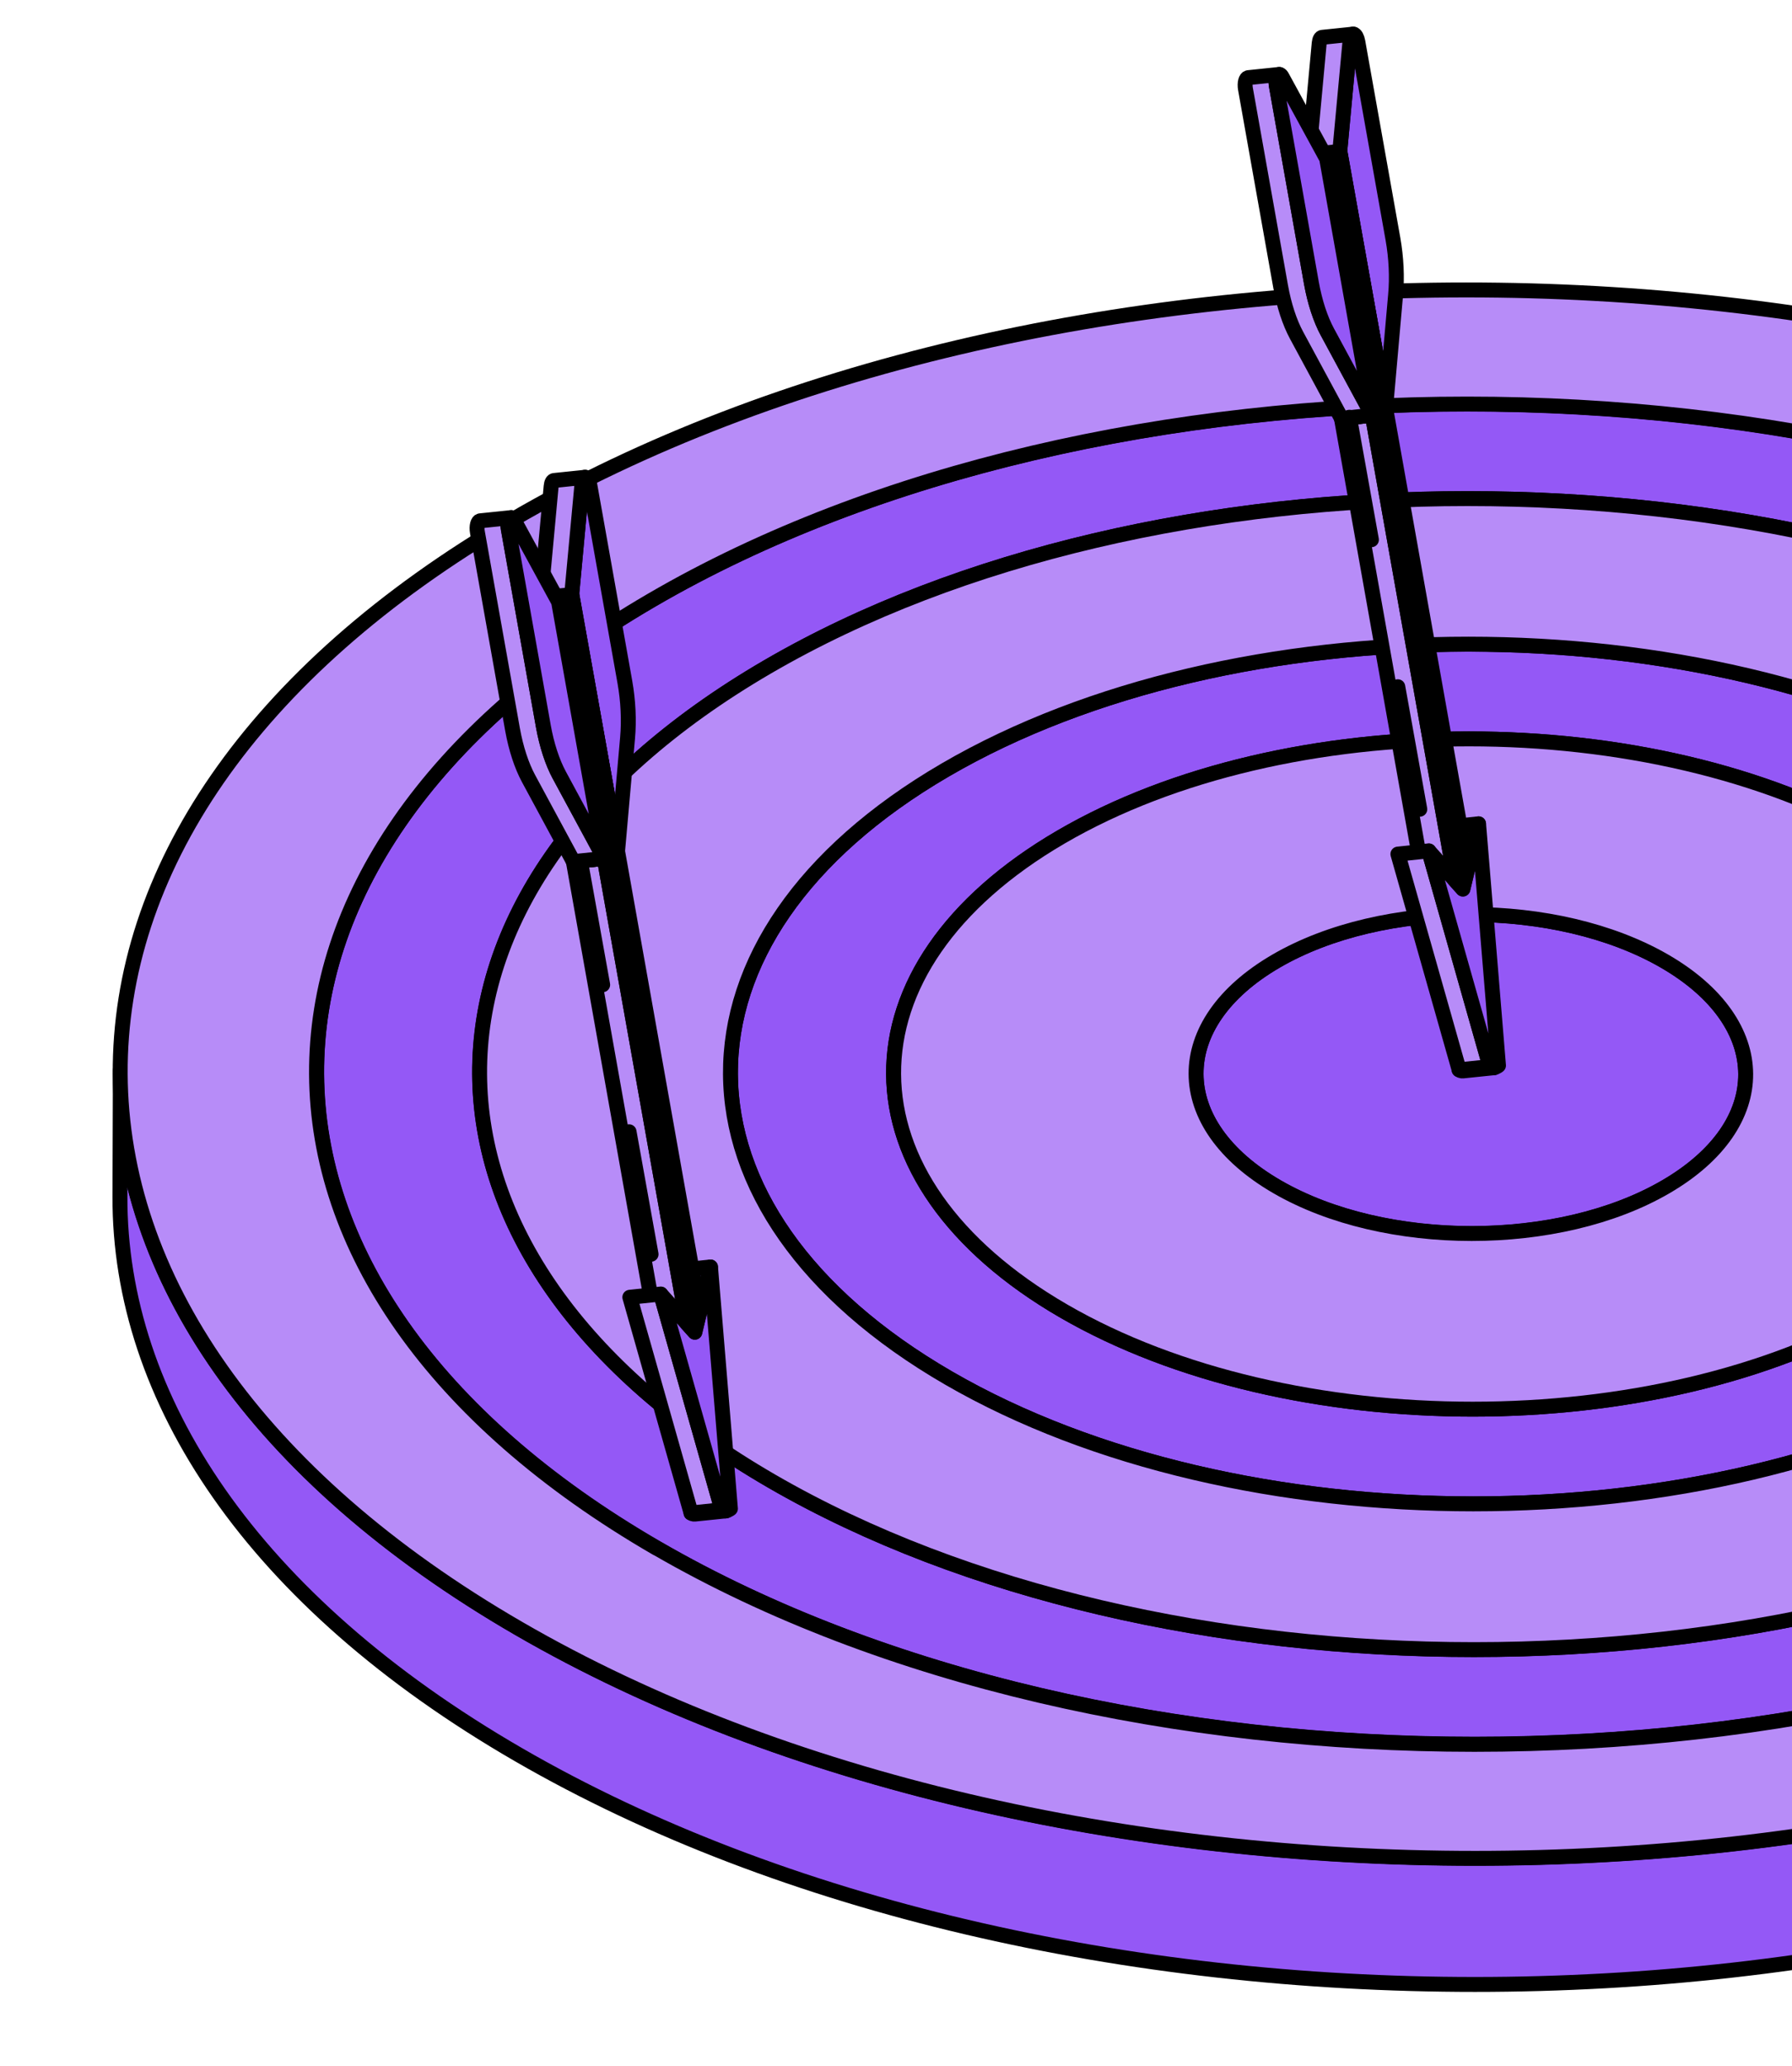
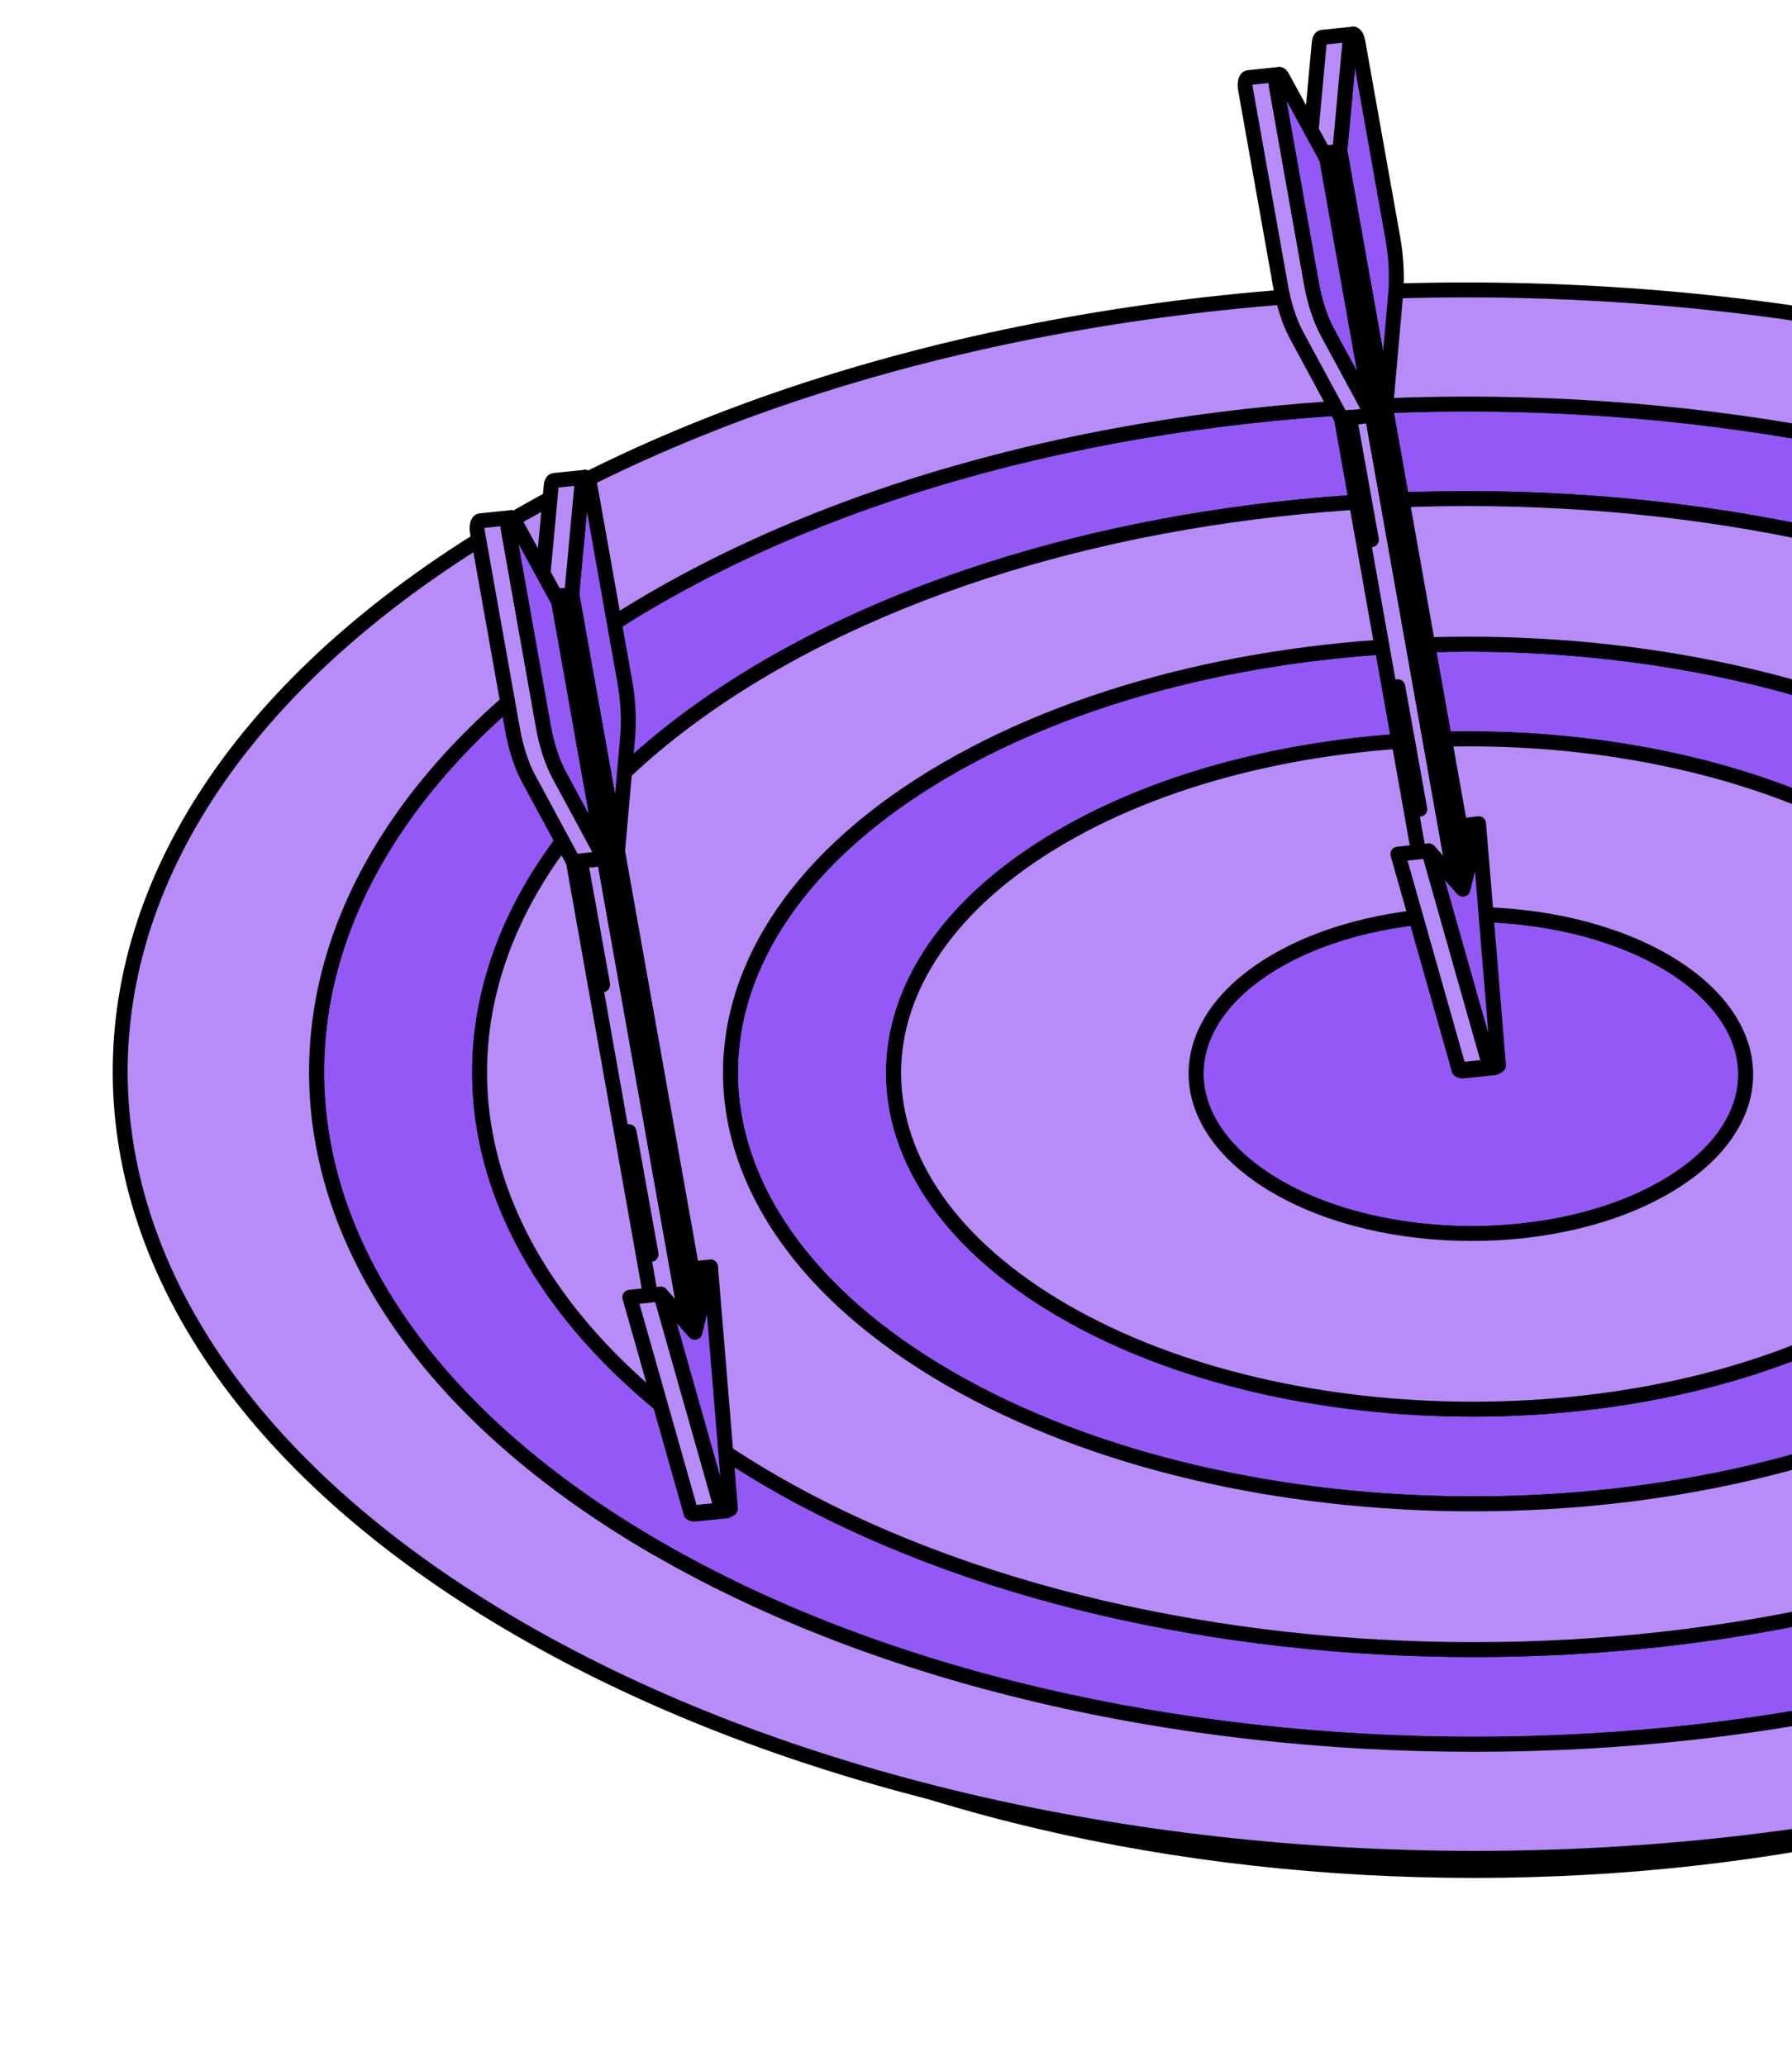
<svg xmlns="http://www.w3.org/2000/svg" width="72" height="83" viewBox="0 0 72 83" fill="none">
  <path d="M88.844 43.237L88.827 48.31C88.838 43.861 85.913 39.401 80.056 36.012C68.414 29.277 49.535 29.272 37.965 36.012C32.219 39.357 29.344 43.744 29.332 48.142L29.349 43.069C29.36 38.677 32.236 34.289 37.982 30.939C49.552 24.199 68.43 24.204 80.072 30.939C85.929 34.328 88.855 38.788 88.844 43.242V43.237Z" fill="#D9DDE0" stroke="black" stroke-width="0.6" stroke-miterlimit="10" stroke-linecap="round" stroke-linejoin="round" />
  <path d="M88.844 43.237L88.827 48.31C88.838 43.861 85.913 39.401 80.056 36.012C68.414 29.277 49.535 29.272 37.965 36.012C32.219 39.357 29.344 43.744 29.332 48.142L29.349 43.069C29.36 38.677 32.236 34.289 37.982 30.939C49.552 24.199 68.43 24.204 80.072 30.939C85.929 34.328 88.855 38.788 88.844 43.242V43.237Z" fill="#D9DDE0" stroke="black" stroke-width="0.6" stroke-miterlimit="10" stroke-linecap="round" stroke-linejoin="round" />
  <path d="M88.844 43.237L88.827 48.31C88.838 43.861 85.913 39.401 80.056 36.012C68.414 29.277 49.535 29.272 37.965 36.012C32.219 39.357 29.344 43.744 29.332 48.142L29.349 43.069C29.36 38.677 32.236 34.289 37.982 30.939C49.552 24.199 68.43 24.204 80.072 30.939C85.929 34.328 88.855 38.788 88.844 43.242V43.237Z" fill="#D9DDE0" stroke="black" stroke-width="0.6" stroke-miterlimit="10" stroke-linecap="round" stroke-linejoin="round" />
  <path d="M88.844 43.237L88.827 48.31C88.838 43.861 85.913 39.401 80.056 36.012C68.414 29.277 49.535 29.272 37.965 36.012C32.219 39.357 29.344 43.744 29.332 48.142L29.349 43.069C29.36 38.677 32.236 34.289 37.982 30.939C49.552 24.199 68.43 24.204 80.072 30.939C85.929 34.328 88.855 38.788 88.844 43.242V43.237Z" fill="#D9DDE0" stroke="black" stroke-width="0.6" stroke-miterlimit="10" stroke-linecap="round" stroke-linejoin="round" />
  <path d="M70.137 43.181L70.121 48.254C70.121 46.604 69.036 44.948 66.861 43.694C62.534 41.191 55.542 41.191 51.242 43.694C49.106 44.937 48.038 46.565 48.033 48.193L48.05 43.12C48.05 41.492 49.123 39.864 51.259 38.621C55.559 36.117 62.55 36.112 66.878 38.621C69.053 39.881 70.143 41.531 70.137 43.181Z" fill="#D9DDE0" stroke="black" stroke-width="0.6" stroke-miterlimit="10" stroke-linecap="round" stroke-linejoin="round" />
  <path d="M88.844 43.237L88.827 48.31C88.838 43.861 85.913 39.401 80.056 36.012C68.414 29.277 49.535 29.272 37.965 36.012C32.219 39.357 29.344 43.744 29.332 48.142L29.349 43.069C29.36 38.677 32.236 34.289 37.982 30.939C49.552 24.199 68.43 24.204 80.072 30.939C85.929 34.328 88.855 38.788 88.844 43.242V43.237Z" fill="#D9DDE0" stroke="black" stroke-width="0.6" stroke-miterlimit="10" stroke-linecap="round" stroke-linejoin="round" />
  <path d="M70.137 43.181L70.121 48.254C70.121 46.604 69.036 44.948 66.861 43.694C62.534 41.191 55.542 41.191 51.242 43.694C49.106 44.937 48.038 46.565 48.033 48.193L48.05 43.12C48.05 41.492 49.123 39.864 51.259 38.621C55.559 36.117 62.55 36.112 66.878 38.621C69.053 39.881 70.143 41.531 70.137 43.181Z" fill="#D9DDE0" stroke="black" stroke-width="0.6" stroke-miterlimit="10" stroke-linecap="round" stroke-linejoin="round" />
  <path d="M88.844 43.237L88.827 48.31C88.838 43.861 85.913 39.401 80.056 36.012C68.414 29.277 49.535 29.272 37.965 36.012C32.219 39.357 29.344 43.744 29.332 48.142L29.349 43.069C29.36 38.677 32.236 34.289 37.982 30.939C49.552 24.199 68.43 24.204 80.072 30.939C85.929 34.328 88.855 38.788 88.844 43.242V43.237Z" fill="#D9DDE0" stroke="black" stroke-width="0.6" stroke-miterlimit="10" stroke-linecap="round" stroke-linejoin="round" />
  <path d="M88.844 43.237L88.827 48.31C88.838 43.861 85.913 39.401 80.056 36.012C68.414 29.277 49.535 29.272 37.965 36.012C32.219 39.357 29.344 43.744 29.332 48.142L29.349 43.069C29.36 38.677 32.236 34.289 37.982 30.939C49.552 24.199 68.43 24.204 80.072 30.939C85.929 34.328 88.855 38.788 88.844 43.242V43.237Z" fill="#D9DDE0" stroke="black" stroke-width="0.6" stroke-miterlimit="10" stroke-linecap="round" stroke-linejoin="round" />
  <path d="M105.475 43.281L105.458 48.354C105.481 41.413 100.919 34.462 91.792 29.182C73.636 18.679 44.195 18.674 26.162 29.182C17.206 34.4 12.723 41.24 12.701 48.092L12.717 43.019C12.74 36.167 17.217 29.327 26.178 24.109C44.211 13.606 73.653 13.606 91.808 24.109C100.936 29.394 105.497 36.34 105.475 43.281Z" fill="#D9DDE0" stroke="black" stroke-width="0.6" stroke-miterlimit="10" stroke-linecap="round" stroke-linejoin="round" />
  <path d="M105.475 43.281L105.458 48.354C105.481 41.413 100.919 34.462 91.792 29.182C73.636 18.679 44.195 18.674 26.162 29.182C17.206 34.4 12.723 41.24 12.701 48.092L12.717 43.019C12.74 36.167 17.217 29.327 26.178 24.109C44.211 13.606 73.653 13.606 91.808 24.109C100.936 29.394 105.497 36.34 105.475 43.281Z" fill="#D9DDE0" stroke="black" stroke-width="0.6" stroke-miterlimit="10" stroke-linecap="round" stroke-linejoin="round" />
  <path d="M98.923 43.264L98.906 48.337C98.923 42.378 95.007 36.407 87.164 31.869C71.578 22.849 46.303 22.849 30.812 31.869C23.119 36.346 19.27 42.227 19.253 48.109L19.27 43.036C19.287 37.149 23.136 31.273 30.829 26.796C46.314 17.776 71.595 17.776 87.181 26.796C95.024 31.334 98.939 37.305 98.923 43.264Z" fill="#4A4749" stroke="black" stroke-width="0.6" stroke-miterlimit="10" stroke-linecap="round" stroke-linejoin="round" />
  <path d="M70.137 43.181L70.121 48.254C70.121 46.604 69.036 44.948 66.861 43.694C62.534 41.191 55.542 41.191 51.242 43.694C49.106 44.937 48.038 46.565 48.033 48.193L48.05 43.12C48.05 41.492 49.123 39.864 51.259 38.621C55.559 36.117 62.55 36.112 66.878 38.621C69.053 39.881 70.143 41.531 70.137 43.181Z" fill="#D9DDE0" stroke="black" stroke-width="0.6" stroke-miterlimit="10" stroke-linecap="round" stroke-linejoin="round" />
-   <path d="M82.291 43.219L82.275 48.292C82.286 44.819 80 41.346 75.433 38.698C66.355 33.447 51.637 33.441 42.615 38.698C38.137 41.307 35.896 44.73 35.885 48.153L35.896 43.08C35.907 39.652 38.148 36.234 42.626 33.625C51.648 28.368 66.366 28.374 75.444 33.625C80.011 36.268 82.297 39.746 82.286 43.219H82.291Z" fill="#4A4749" stroke="black" stroke-width="0.6" stroke-miterlimit="10" stroke-linecap="round" stroke-linejoin="round" />
+   <path d="M82.291 43.219L82.275 48.292C82.286 44.819 80 41.346 75.433 38.698C66.355 33.447 51.637 33.441 42.615 38.698C38.137 41.307 35.896 44.73 35.885 48.153L35.896 43.08C35.907 39.652 38.148 36.234 42.626 33.625C51.648 28.368 66.366 28.374 75.444 33.625H82.291Z" fill="#4A4749" stroke="black" stroke-width="0.6" stroke-miterlimit="10" stroke-linecap="round" stroke-linejoin="round" />
  <path d="M82.291 43.22L82.275 48.293C82.263 51.722 80.022 55.139 75.539 57.754C66.522 63.005 51.804 63.005 42.726 57.754C38.16 55.111 35.879 51.632 35.885 48.159L35.896 43.086C35.885 46.559 38.165 50.032 42.737 52.68C51.815 57.932 66.533 57.932 75.55 52.68C80.033 50.071 82.275 46.648 82.286 43.22H82.291Z" fill="#D9DDE0" stroke="black" stroke-width="0.6" stroke-miterlimit="10" stroke-linecap="round" stroke-linejoin="round" />
  <path d="M82.291 43.22L82.275 48.293C82.263 51.722 80.022 55.139 75.539 57.754C66.522 63.005 51.804 63.005 42.726 57.754C38.16 55.111 35.879 51.632 35.885 48.159L35.896 43.086C35.885 46.559 38.165 50.032 42.737 52.68C51.815 57.932 66.533 57.932 75.55 52.68C80.033 50.071 82.275 46.648 82.286 43.22H82.291Z" fill="#D9DDE0" stroke="black" stroke-width="0.6" stroke-miterlimit="10" stroke-linecap="round" stroke-linejoin="round" />
  <path d="M88.844 43.236L88.828 48.309C88.816 52.707 85.941 57.095 80.189 60.44C68.625 67.174 49.746 67.174 38.104 60.44C32.247 57.05 29.322 52.59 29.333 48.136L29.349 43.063C29.338 47.517 32.264 51.977 38.121 55.367C49.763 62.101 68.642 62.101 80.206 55.367C85.952 52.016 88.833 47.629 88.844 43.236Z" fill="#4A4749" stroke="black" stroke-width="0.6" stroke-miterlimit="10" stroke-linecap="round" stroke-linejoin="round" />
  <path d="M88.844 43.237L88.827 48.31C88.838 43.861 85.913 39.401 80.056 36.012C68.414 29.277 49.535 29.272 37.965 36.012C32.219 39.357 29.344 43.744 29.332 48.142L29.349 43.069C29.36 38.677 32.236 34.289 37.982 30.939C49.552 24.199 68.43 24.204 80.072 30.939C85.929 34.328 88.855 38.788 88.844 43.242V43.237Z" fill="#D9DDE0" stroke="black" stroke-width="0.6" stroke-miterlimit="10" stroke-linecap="round" stroke-linejoin="round" />
  <path d="M70.137 43.181L70.121 48.254C70.121 46.604 69.036 44.948 66.861 43.694C62.534 41.191 55.542 41.191 51.242 43.694C49.106 44.937 48.038 46.565 48.033 48.193L48.05 43.12C48.05 41.492 49.123 39.864 51.259 38.621C55.559 36.117 62.55 36.112 66.878 38.621C69.053 39.881 70.143 41.531 70.137 43.181Z" fill="#D9DDE0" stroke="black" stroke-width="0.6" stroke-miterlimit="10" stroke-linecap="round" stroke-linejoin="round" />
  <path d="M82.291 43.22L82.275 48.293C82.263 51.722 80.022 55.139 75.539 57.754C66.522 63.005 51.804 63.005 42.726 57.754C38.16 55.111 35.879 51.632 35.885 48.159L35.896 43.086C35.885 46.559 38.165 50.032 42.737 52.68C51.815 57.932 66.533 57.932 75.55 52.68C80.033 50.071 82.275 46.648 82.286 43.22H82.291Z" fill="#D9DDE0" stroke="black" stroke-width="0.6" stroke-miterlimit="10" stroke-linecap="round" stroke-linejoin="round" />
  <path d="M82.291 43.22L82.275 48.293C82.263 51.722 80.022 55.139 75.539 57.754C66.522 63.005 51.804 63.005 42.726 57.754C38.16 55.111 35.879 51.632 35.885 48.159L35.896 43.086C35.885 46.559 38.165 50.032 42.737 52.68C51.815 57.932 66.533 57.932 75.55 52.68C80.033 50.071 82.275 46.648 82.286 43.22H82.291Z" fill="#D9DDE0" stroke="black" stroke-width="0.6" stroke-miterlimit="10" stroke-linecap="round" stroke-linejoin="round" />
  <path d="M82.291 43.22L82.275 48.293C82.263 51.722 80.022 55.139 75.539 57.754C66.522 63.005 51.804 63.005 42.726 57.754C38.16 55.111 35.879 51.632 35.885 48.159L35.896 43.086C35.885 46.559 38.165 50.032 42.737 52.68C51.815 57.932 66.533 57.932 75.55 52.68C80.033 50.071 82.275 46.648 82.286 43.22H82.291Z" fill="#D9DDE0" stroke="black" stroke-width="0.6" stroke-miterlimit="10" stroke-linecap="round" stroke-linejoin="round" />
  <path d="M70.137 43.181L70.121 48.254C70.121 49.887 69.047 51.515 66.911 52.758C62.617 55.261 55.62 55.261 51.298 52.758C49.117 51.498 48.033 49.848 48.038 48.192L48.055 43.119C48.055 44.77 49.134 46.42 51.314 47.679C55.636 50.183 62.634 50.183 66.928 47.679C69.064 46.436 70.132 44.809 70.137 43.175V43.181Z" fill="#D9363B" stroke="black" stroke-width="0.6" stroke-miterlimit="10" stroke-linecap="round" stroke-linejoin="round" />
  <path d="M66.883 38.62C71.205 41.124 71.233 45.182 66.928 47.685C62.634 50.188 55.642 50.188 51.314 47.685C46.987 45.182 46.97 41.124 51.264 38.62C55.564 36.117 62.556 36.112 66.883 38.62Z" fill="#9458F6" stroke="black" stroke-width="0.6" stroke-miterlimit="10" stroke-linecap="round" stroke-linejoin="round" />
  <path d="M80.071 30.933C91.713 37.667 91.775 48.628 80.205 55.367C68.641 62.102 49.762 62.102 38.12 55.367C26.478 48.633 26.412 37.673 37.981 30.933C49.551 24.193 68.43 24.199 80.071 30.933ZM42.743 52.675C51.82 57.926 66.538 57.926 75.555 52.675C84.577 47.418 84.527 38.877 75.449 33.626C66.371 28.374 51.653 28.369 42.631 33.626C33.615 38.877 33.665 47.423 42.743 52.675Z" fill="#9458F6" stroke="black" stroke-width="0.6" stroke-miterlimit="10" stroke-linecap="round" stroke-linejoin="round" />
  <path d="M98.923 43.264L98.906 48.337C98.889 54.224 95.04 60.1 87.342 64.582C71.856 73.602 46.581 73.602 30.995 64.582C23.152 60.044 19.236 54.074 19.253 48.114L19.27 43.041C19.253 49.001 23.169 54.971 31.012 59.509C46.597 68.523 71.873 68.523 87.358 59.509C95.051 55.027 98.906 49.151 98.923 43.264Z" fill="#D9DDE0" stroke="black" stroke-width="0.6" stroke-miterlimit="10" stroke-linecap="round" stroke-linejoin="round" />
  <path d="M105.475 43.28L105.458 48.353C105.436 55.205 100.953 62.051 91.992 67.269C73.959 77.772 44.529 77.772 26.379 67.269C17.245 61.984 12.684 55.026 12.701 48.086L12.717 43.013C12.695 49.959 17.262 56.911 26.395 62.196C44.545 72.699 73.976 72.699 92.009 62.196C100.97 56.978 105.453 50.132 105.475 43.28Z" fill="#4A4749" stroke="black" stroke-width="0.6" stroke-miterlimit="10" stroke-linecap="round" stroke-linejoin="round" />
  <path d="M91.803 24.104C109.958 34.607 110.047 51.694 92.014 62.196C73.981 72.699 44.55 72.699 26.401 62.196C8.251 51.694 8.15 34.607 26.184 24.104C44.217 13.601 73.658 13.601 91.808 24.104H91.803ZM31.017 59.509C46.603 68.524 71.878 68.524 87.364 59.509C102.849 50.489 102.772 35.816 87.186 26.797C71.6 17.776 46.325 17.776 30.834 26.797C15.348 35.816 15.431 50.489 31.017 59.509Z" fill="#9458F6" stroke="black" stroke-width="0.6" stroke-miterlimit="10" stroke-linecap="round" stroke-linejoin="round" />
  <path d="M87.181 26.796C102.767 35.816 102.85 50.489 87.359 59.509C71.873 68.529 46.598 68.529 31.012 59.509C15.427 50.489 15.343 35.816 30.829 26.796C46.314 17.776 71.595 17.776 87.181 26.796ZM38.121 55.367C49.763 62.101 68.641 62.101 80.206 55.367C91.775 48.627 91.714 37.667 80.072 30.932C68.43 24.198 49.551 24.192 37.982 30.932C26.418 37.672 26.479 48.632 38.121 55.367Z" fill="#B78CF8" stroke="black" stroke-width="0.6" stroke-miterlimit="10" stroke-linecap="round" stroke-linejoin="round" />
-   <path d="M113.368 43.303L113.351 48.376C113.329 56.387 108.073 64.387 97.577 70.497C76.456 82.801 42.103 82.801 20.838 70.497C10.137 64.309 4.791 56.181 4.819 48.064L4.836 42.991C4.813 51.108 10.159 59.23 20.855 65.424C42.12 77.728 76.473 77.728 97.593 65.424C108.09 59.314 113.346 51.314 113.368 43.303Z" fill="#9458F6" stroke="black" stroke-width="0.6" stroke-miterlimit="10" stroke-linecap="round" stroke-linejoin="round" />
  <path d="M97.343 20.876C118.613 33.185 118.713 53.12 97.588 65.43C76.468 77.733 42.114 77.739 20.85 65.43C-0.41 53.126 -0.526 33.179 20.594 20.876C41.72 8.572 76.078 8.572 97.343 20.876ZM26.395 62.202C44.545 72.705 73.976 72.705 92.009 62.202C110.042 51.699 109.953 34.612 91.808 24.115C73.653 13.606 44.212 13.606 26.178 24.115C8.145 34.618 8.245 51.704 26.395 62.207V62.202Z" fill="#B78CF8" stroke="black" stroke-width="0.6" stroke-miterlimit="10" stroke-linecap="round" stroke-linejoin="round" />
  <path d="M75.449 33.625C84.527 38.877 84.577 47.423 75.555 52.675C66.539 57.926 51.821 57.926 42.743 52.675C33.665 47.423 33.621 38.877 42.632 33.625C51.654 28.368 66.372 28.374 75.449 33.625ZM51.314 47.679C55.636 50.182 62.634 50.182 66.928 47.679C71.228 45.176 71.205 41.118 66.883 38.615C62.556 36.112 55.564 36.112 51.264 38.615C46.97 41.118 46.987 45.176 51.314 47.679Z" fill="#B78CF8" stroke="black" stroke-width="0.6" stroke-miterlimit="10" stroke-linecap="round" stroke-linejoin="round" />
  <path d="M58.626 42.98L59.867 42.852C59.886 42.866 59.907 42.875 59.926 42.883C59.957 42.895 59.986 42.899 60.017 42.897L58.775 43.025C58.744 43.028 58.716 43.025 58.685 43.013C58.666 43.006 58.645 42.994 58.626 42.982V42.98Z" fill="#B8B9BA" stroke="black" stroke-width="0.6" stroke-miterlimit="10" stroke-linecap="round" stroke-linejoin="round" />
  <path d="M58.165 33.226L59.406 33.097L58.967 34.912L57.726 35.041L58.165 33.226Z" fill="#9458F6" stroke="black" stroke-width="0.6" stroke-miterlimit="10" stroke-linecap="round" stroke-linejoin="round" />
  <path d="M57.725 35.041L58.967 34.913L58.775 35.714L57.533 35.843L57.725 35.041Z" fill="#8F8F90" stroke="black" stroke-width="0.6" stroke-miterlimit="10" stroke-linecap="round" stroke-linejoin="round" />
  <path d="M57.22 35.493L58.462 35.365L58.775 35.715L57.534 35.843L57.22 35.493Z" fill="#604F35" stroke="black" stroke-width="0.6" stroke-miterlimit="10" stroke-linecap="round" stroke-linejoin="round" />
  <path d="M53.897 16.809L55.138 16.681L58.461 35.364L57.22 35.493L53.897 16.809Z" fill="#B78CF8" stroke="black" stroke-width="0.6" stroke-miterlimit="10" stroke-linecap="round" stroke-linejoin="round" />
  <path d="M56.166 34.313L57.408 34.184L59.864 42.852L58.625 42.98L56.166 34.313Z" fill="#B78CF8" stroke="black" stroke-width="0.6" stroke-miterlimit="10" stroke-linecap="round" stroke-linejoin="round" />
  <path d="M59.407 33.097L60.207 42.806L60.183 42.826L60.085 42.878C60.033 42.906 59.981 42.906 59.926 42.887C59.905 42.88 59.886 42.868 59.867 42.856L57.41 34.189L58.464 35.369L58.777 35.719L58.97 34.917L59.407 33.102V33.097Z" fill="#9458F6" stroke="black" stroke-width="0.6" stroke-miterlimit="10" stroke-linecap="round" stroke-linejoin="round" />
  <path d="M54.4 1.376C54.462 1.4 54.523 1.5 54.554 1.666L55.967 9.601C56.099 10.35 56.138 11.138 56.073 11.847L55.672 16.391L53.83 6.082L54.245 1.6C54.262 1.419 54.329 1.347 54.4 1.374V1.376Z" fill="#9458F6" stroke="black" stroke-width="0.6" stroke-miterlimit="10" stroke-linecap="round" stroke-linejoin="round" />
  <path d="M52.589 6.213L53.828 6.084L55.672 16.393L54.431 16.522L52.589 6.213Z" fill="#9A262A" stroke="black" stroke-width="0.6" stroke-miterlimit="10" stroke-linecap="round" stroke-linejoin="round" />
  <path d="M52.596 6.208L53.837 6.08L53.31 6.368L52.069 6.496L52.596 6.208Z" fill="#B78CF8" stroke="black" stroke-width="0.6" stroke-miterlimit="10" stroke-linecap="round" stroke-linejoin="round" />
  <path d="M53.123 1.5C53.066 1.504 53.019 1.58 53.004 1.73L52.589 6.213L53.83 6.084L54.246 1.602C54.26 1.452 54.31 1.378 54.364 1.371L53.123 1.5Z" fill="#B78CF8" stroke="black" stroke-width="0.6" stroke-miterlimit="10" stroke-linecap="round" stroke-linejoin="round" />
  <path d="M53.837 6.08L55.672 16.393L58.967 34.913L58.775 35.715L58.461 35.365L55.138 16.681L53.31 6.368L53.837 6.08Z" fill="#9458F6" stroke="black" stroke-width="0.6" stroke-miterlimit="10" stroke-linecap="round" stroke-linejoin="round" />
  <path d="M52.069 6.496L53.31 6.367L55.138 16.681L53.897 16.809L52.069 6.496Z" fill="#836C48" stroke="black" stroke-width="0.6" stroke-miterlimit="10" stroke-linecap="round" stroke-linejoin="round" />
  <path d="M53.334 13.341C53.052 12.817 52.828 12.132 52.693 11.383L51.283 3.451C51.238 3.198 51.304 3.001 51.392 2.991L50.151 3.12C50.061 3.129 49.996 3.327 50.042 3.579L51.454 11.511C51.589 12.263 51.812 12.948 52.095 13.472L53.899 16.812L55.141 16.683L53.337 13.343L53.334 13.341Z" fill="#B78CF8" stroke="black" stroke-width="0.6" stroke-miterlimit="10" stroke-linecap="round" stroke-linejoin="round" />
  <path d="M51.425 2.994C51.454 3.006 51.485 3.034 51.513 3.089L53.303 6.372L55.138 16.681L53.334 13.341C53.051 12.818 52.828 12.132 52.693 11.383L51.283 3.451C51.233 3.17 51.321 2.956 51.425 2.996V2.994Z" fill="#9458F6" stroke="black" stroke-width="0.6" stroke-miterlimit="10" stroke-linecap="round" stroke-linejoin="round" />
  <path d="M27.766 60.784L29.007 60.656C29.026 60.67 29.047 60.68 29.066 60.687C29.097 60.699 29.126 60.703 29.157 60.701L27.915 60.829C27.884 60.832 27.856 60.829 27.825 60.818C27.806 60.81 27.785 60.798 27.766 60.787V60.784Z" fill="#B8B9BA" stroke="black" stroke-width="0.6" stroke-miterlimit="10" stroke-linecap="round" stroke-linejoin="round" />
  <path d="M27.305 51.03L28.546 50.901L28.107 52.717L26.866 52.845L27.305 51.03Z" fill="#9458F6" stroke="black" stroke-width="0.6" stroke-miterlimit="10" stroke-linecap="round" stroke-linejoin="round" />
  <path d="M26.866 52.845L28.107 52.717L27.915 53.518L26.673 53.647L26.866 52.845Z" fill="#8F8F90" stroke="black" stroke-width="0.6" stroke-miterlimit="10" stroke-linecap="round" stroke-linejoin="round" />
  <path d="M26.36 53.297L27.602 53.169L27.915 53.519L26.674 53.647L26.36 53.297Z" fill="#604F35" stroke="black" stroke-width="0.6" stroke-miterlimit="10" stroke-linecap="round" stroke-linejoin="round" />
  <path d="M23.037 34.614L24.279 34.485L27.602 53.168L26.36 53.297L23.037 34.614Z" fill="#B78CF8" stroke="black" stroke-width="0.6" stroke-miterlimit="10" stroke-linecap="round" stroke-linejoin="round" />
  <path d="M25.306 52.117L26.548 51.988L29.005 60.656L27.765 60.784L25.306 52.117Z" fill="#B78CF8" stroke="black" stroke-width="0.6" stroke-miterlimit="10" stroke-linecap="round" stroke-linejoin="round" />
  <path d="M28.547 50.901L29.347 60.611L29.323 60.63L29.226 60.682C29.173 60.711 29.121 60.711 29.067 60.691C29.045 60.684 29.026 60.672 29.007 60.661L26.55 51.993L27.604 53.173L27.918 53.523L28.11 52.721L28.547 50.906V50.901Z" fill="#9458F6" stroke="black" stroke-width="0.6" stroke-miterlimit="10" stroke-linecap="round" stroke-linejoin="round" />
  <path d="M23.54 19.18C23.602 19.204 23.664 19.304 23.695 19.47L25.107 27.405C25.24 28.154 25.278 28.942 25.214 29.651L24.813 34.195L22.971 23.886L23.386 19.404C23.403 19.223 23.469 19.152 23.54 19.178V19.18Z" fill="#9458F6" stroke="black" stroke-width="0.6" stroke-miterlimit="10" stroke-linecap="round" stroke-linejoin="round" />
  <path d="M21.729 24.017L22.968 23.889L24.812 34.197L23.571 34.326L21.729 24.017Z" fill="#9A262A" stroke="black" stroke-width="0.6" stroke-miterlimit="10" stroke-linecap="round" stroke-linejoin="round" />
-   <path d="M21.736 24.012L22.977 23.884L22.451 24.172L21.209 24.3L21.736 24.012Z" fill="#B78CF8" stroke="black" stroke-width="0.6" stroke-miterlimit="10" stroke-linecap="round" stroke-linejoin="round" />
  <path d="M22.263 19.304C22.206 19.308 22.158 19.384 22.144 19.535L21.729 24.017L22.97 23.888L23.386 19.406C23.4 19.256 23.45 19.182 23.504 19.175L22.263 19.304Z" fill="#B78CF8" stroke="black" stroke-width="0.6" stroke-miterlimit="10" stroke-linecap="round" stroke-linejoin="round" />
  <path d="M22.977 23.884L24.812 34.197L28.107 52.717L27.915 53.519L27.601 53.169L24.278 34.485L22.45 24.172L22.977 23.884Z" fill="#9458F6" stroke="black" stroke-width="0.6" stroke-miterlimit="10" stroke-linecap="round" stroke-linejoin="round" />
  <path d="M21.209 24.3L22.451 24.172L24.278 34.485L23.037 34.614L21.209 24.3Z" fill="#836C48" stroke="black" stroke-width="0.6" stroke-miterlimit="10" stroke-linecap="round" stroke-linejoin="round" />
  <path d="M22.474 31.145C22.192 30.621 21.969 29.936 21.833 29.187L20.423 21.255C20.378 21.003 20.445 20.805 20.533 20.796L19.291 20.924C19.201 20.933 19.137 21.131 19.182 21.383L20.594 29.315C20.73 30.067 20.953 30.752 21.235 31.276L23.039 34.616L24.281 34.487L22.477 31.147L22.474 31.145Z" fill="#B78CF8" stroke="black" stroke-width="0.6" stroke-miterlimit="10" stroke-linecap="round" stroke-linejoin="round" />
  <path d="M20.566 20.798C20.594 20.81 20.625 20.838 20.653 20.893L22.443 24.177L24.278 34.485L22.474 31.145C22.192 30.622 21.968 29.936 21.833 29.187L20.423 21.255C20.373 20.974 20.461 20.76 20.566 20.8V20.798Z" fill="#9458F6" stroke="black" stroke-width="0.6" stroke-miterlimit="10" stroke-linecap="round" stroke-linejoin="round" />
  <path d="M54.218 16.763L57.335 34.127" stroke="black" stroke-width="0.6" stroke-miterlimit="10" stroke-linecap="round" stroke-linejoin="round" stroke-dasharray="5 6" />
  <path d="M23.33 34.642L26.444 51.977" stroke="black" stroke-width="0.6" stroke-miterlimit="10" stroke-linecap="round" stroke-linejoin="round" stroke-dasharray="5 6" />
</svg>